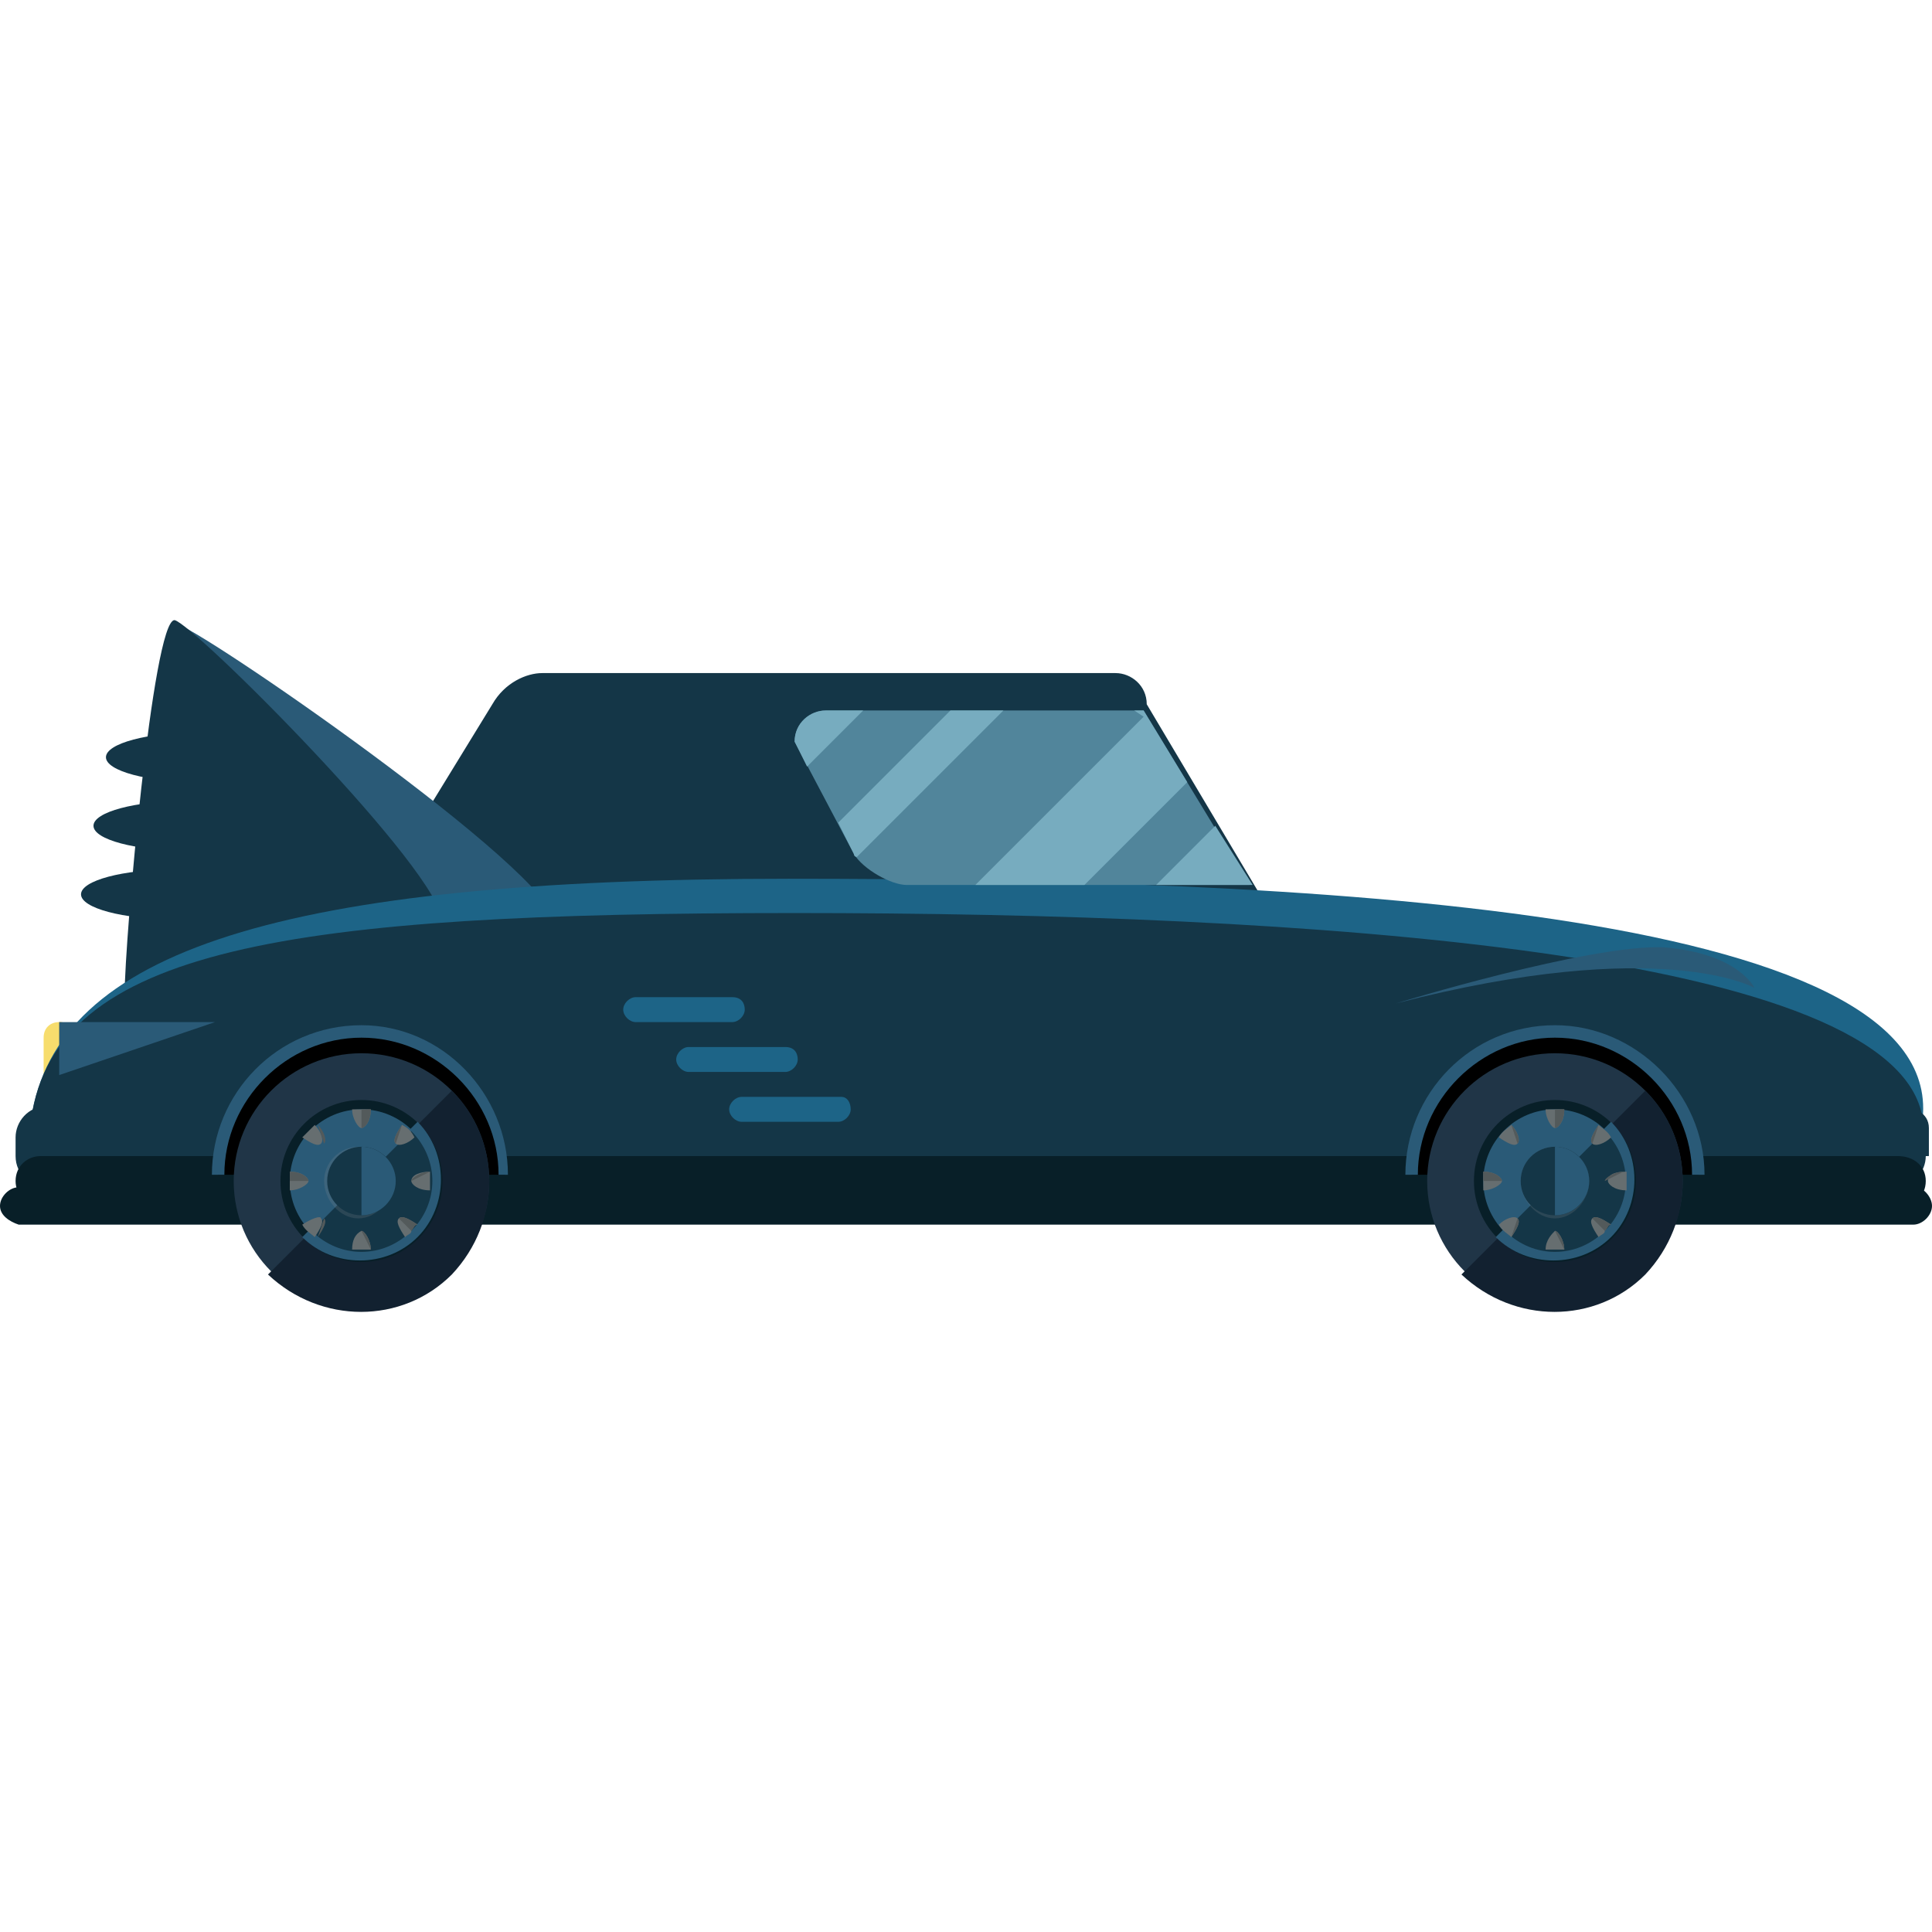
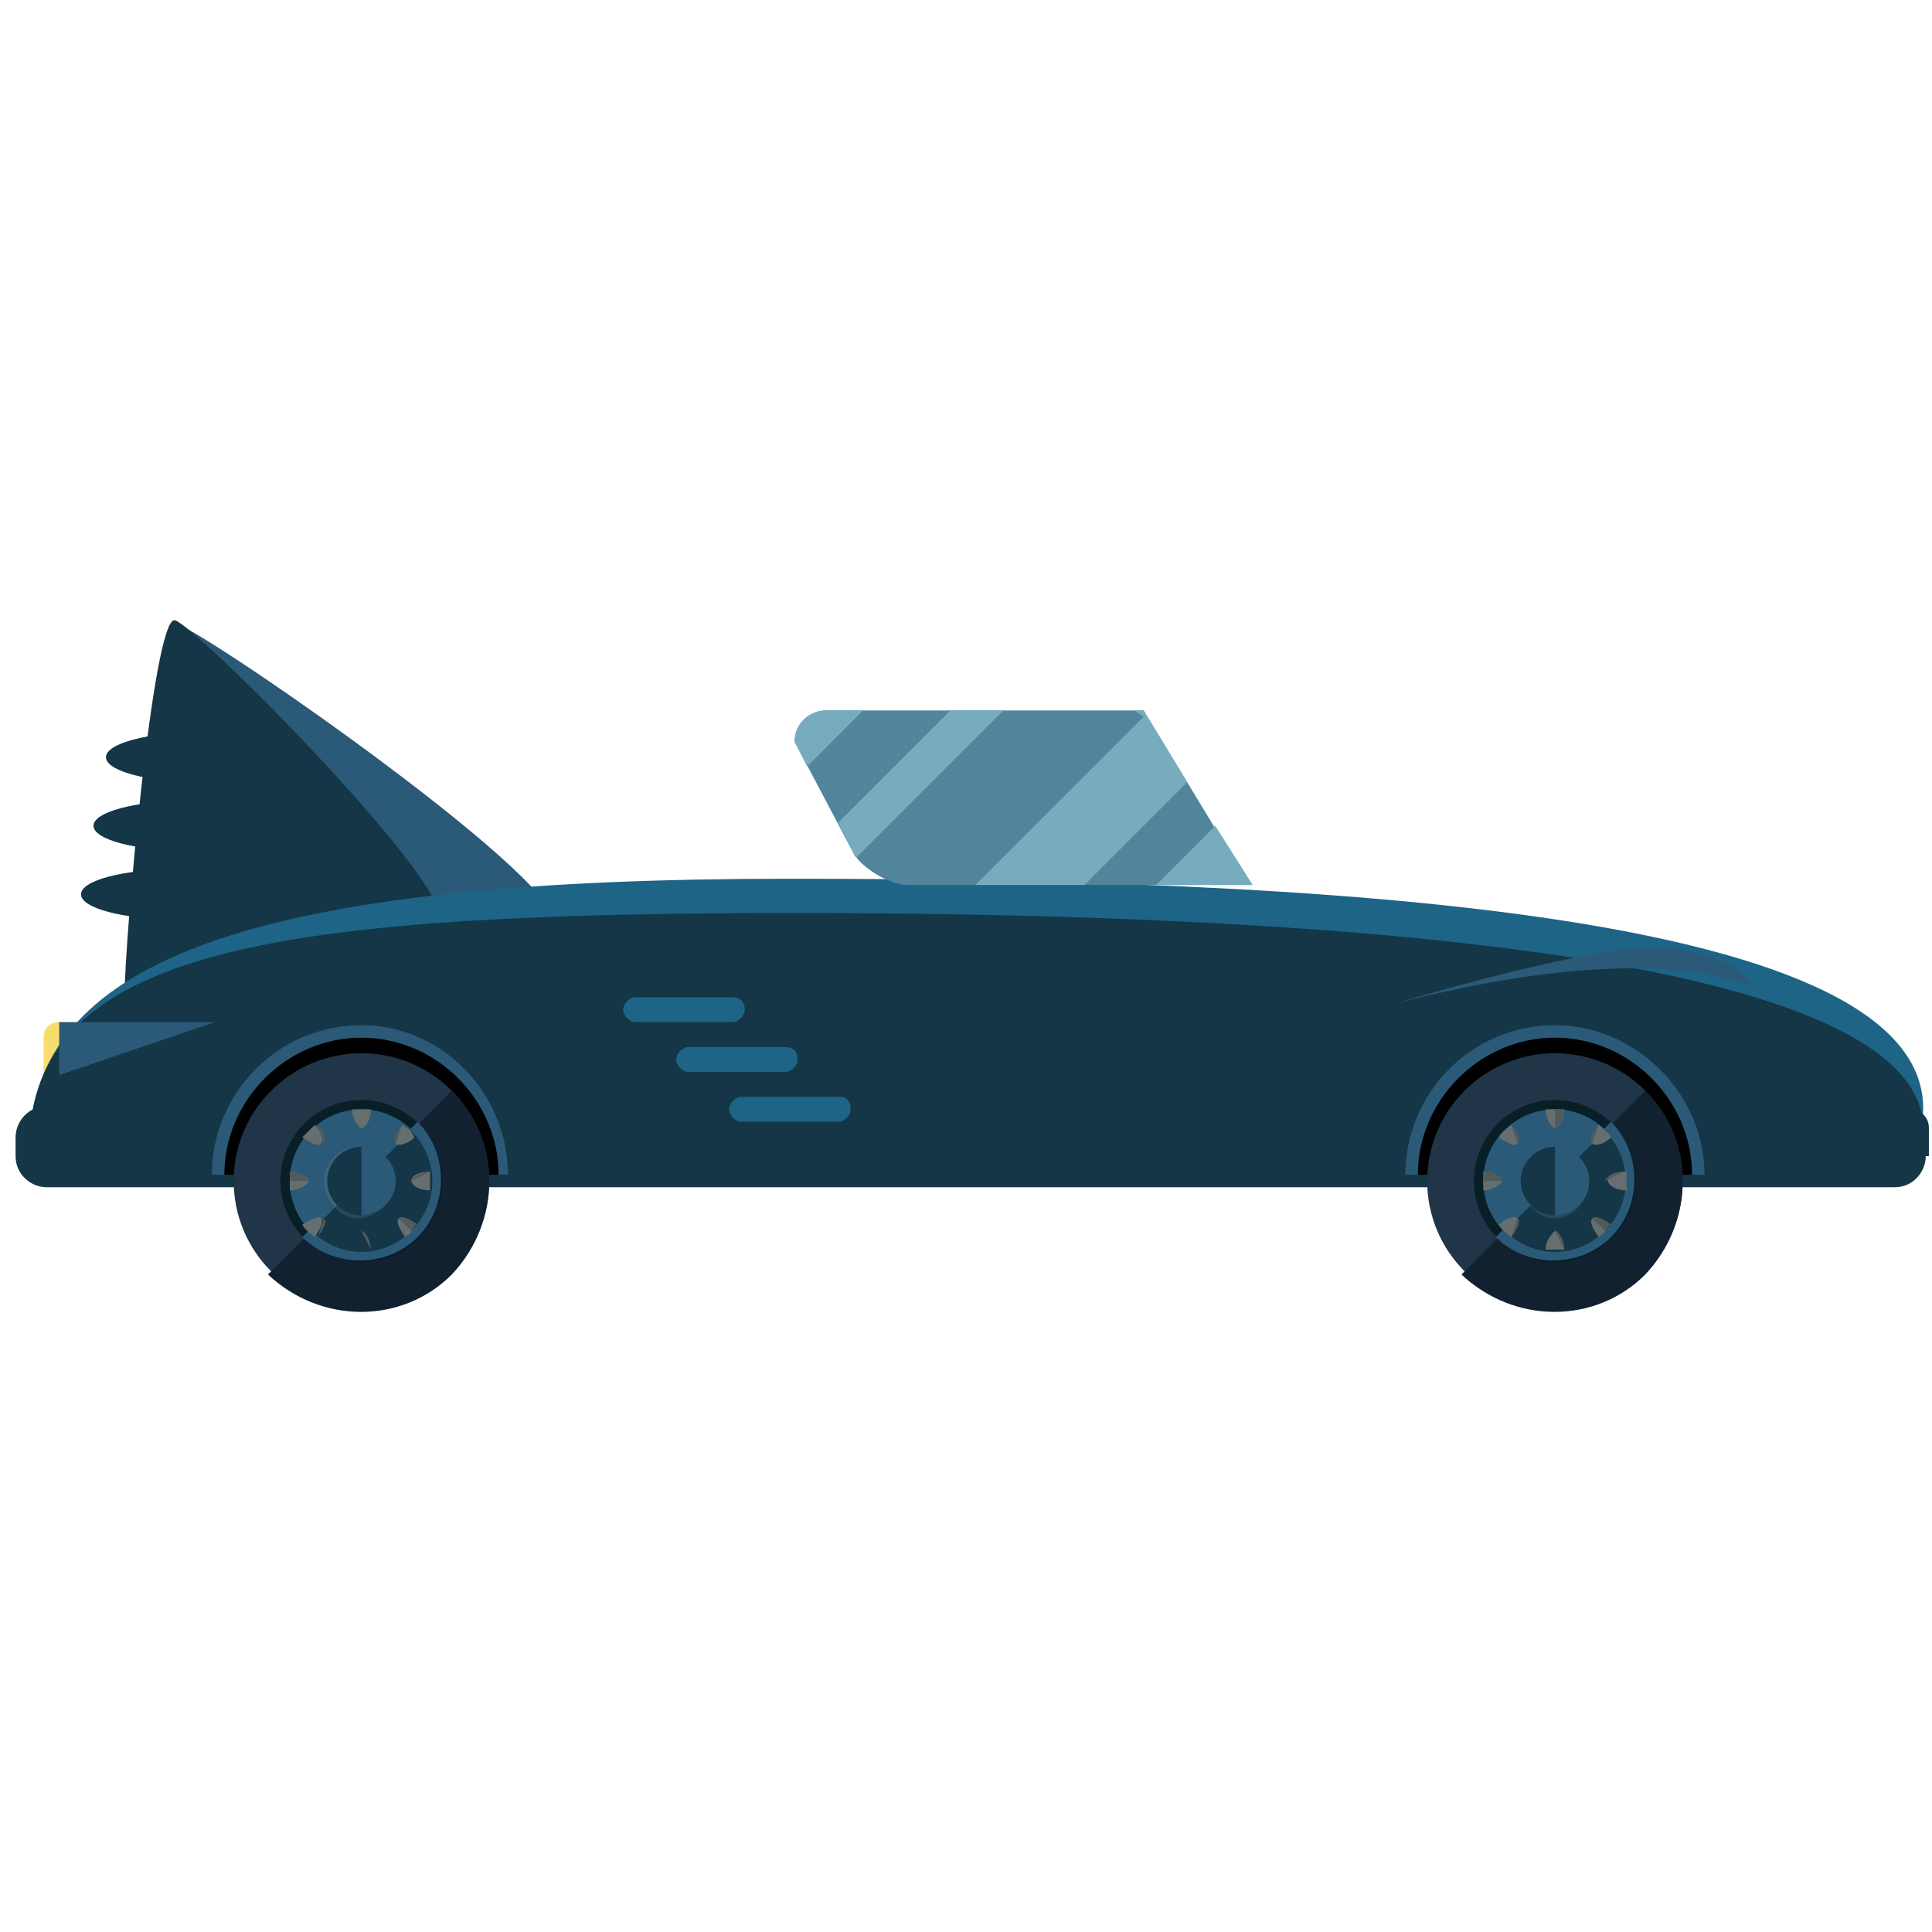
<svg xmlns="http://www.w3.org/2000/svg" height="800px" width="800px" version="1.1" id="Layer_1" viewBox="0 0 496 496" xml:space="preserve">
-   <path style="fill:#143647;" d="M332,244c0,4-3.2,8-8,8H133.6c-4,0-37.6-16.8-37.6-21.6l30.4-49.6c3.2-5.6,8.8-8,12.8-8h147.2  c4,0,8,3.2,8,8L332,244z" />
  <path style="fill:#F7DD6D;" d="M19.2,280c0,2.4-1.6,4-4,4l0,0c-2.4,0-4-1.6-4-4v-13.6c0-2.4,1.6-4,4-4l0,0c2.4,0,4,1.6,4,4V280z" />
  <path style="fill:#E2C447;" d="M15.2,262.4L15.2,262.4c2.4,0,4,1.6,4,4V280c0,2.4-1.6,4-4,4l0,0" />
  <path style="fill:#2A5A77;" d="M142.4,236.8c0,13.6-87.2,24-92.8,24c-5.6,0-9.6-11.2-9.6-24c0-12.8-0.8-76.8,4.8-76.8  C49.6,160,142.4,224,142.4,236.8z" />
  <path style="fill:#143647;" d="M113.6,236.8c0,13.6-58.4,24-64,24s-17.6,8-17.6-5.6s7.2-96,12.8-96C49.6,160,113.6,224,113.6,236.8z  " />
  <path style="fill:#1D6487;" d="M493.6,287.2c5.6-54.4-160.8-61.6-291.2-61.6C72.8,225.6,14.4,244,8,287.2H493.6z" />
  <g>
    <path style="fill:#143647;" d="M493.6,287.2c-6.4-43.2-159.2-52.8-289.6-52.8c-129.6,0-189.6,8.8-196,52.8H493.6z" />
    <path style="fill:#143647;" d="M494.4,296.8c0,4-3.2,8-8,8H12c-4,0-8-3.2-8-8V292c0-4,3.2-8,8-8h475.2c4,0,8,1.6,8,5.6v7.2H494.4z" />
  </g>
  <g>
-     <path style="fill:#081F28;" d="M494.4,303.2c0,4-3.2,6.4-6.4,6.4H10.4c-4,0-6.4-3.2-6.4-6.4l0,0c0-4,3.2-6.4,6.4-6.4h476.8   C491.2,296.8,494.4,299.2,494.4,303.2L494.4,303.2z" />
-     <path style="fill:#081F28;" d="M496,309.6c0,2.4-2.4,4.8-4.8,4.8H4.8C2.4,313.6,0,312,0,309.6l0,0c0-2.4,2.4-4.8,4.8-4.8H492   C493.6,304.8,496,307.2,496,309.6L496,309.6z" />
-   </g>
+     </g>
  <path d="M56,301.6c0-20,16.8-36.8,36.8-36.8s36.8,16.8,36.8,36.8" />
  <path style="fill:#2A5A77;" d="M130.4,301.6H128c0-19.2-16-35.2-35.2-35.2s-35.2,16-35.2,35.2h-3.2c0-20.8,16.8-38.4,38.4-38.4  C113.6,263.2,130.4,280.8,130.4,301.6z" />
  <circle style="fill:#203547;" cx="92.8" cy="303.2" r="32.8" />
  <path style="fill:#122130;" d="M116,280c12.8,12.8,12.8,33.6,0,47.2c-12.8,12.8-33.6,12.8-47.2,0" />
  <circle style="fill:#081F28;" cx="92.8" cy="303.2" r="20.8" />
  <g>
    <path style="fill:#2A5A77;" d="M107.2,288c8,8,8,21.6,0,29.6s-21.6,8-29.6,0" />
    <circle style="fill:#2A5A77;" cx="92.8" cy="303.2" r="18.4" />
  </g>
  <path style="fill:#143647;" d="M105.6,290.4c7.2,7.2,7.2,18.4,0,25.6s-18.4,7.2-25.6,0" />
  <path style="opacity:0.2;fill:#888F91;enable-background:new    ;" d="M100.8,303.2c0,4.8-4,9.6-8.8,9.6s-8.8-4.8-8.8-9.6  c0-4.8,4-8.8,8.8-8.8C96.8,294.4,100.8,298.4,100.8,303.2z" />
  <circle style="fill:#143647;" cx="92.8" cy="303.2" r="8.8" />
  <path style="fill:#2A5A77;" d="M92.8,294.4c4.8,0,8.8,4,8.8,8.8s-4,8.8-8.8,8.8" />
  <path style="fill:#666E70;" d="M92.8,284.8c-0.8,0-1.6,0-2.4,0c0,2.4,1.6,4.8,2.4,4.8s2.4-1.6,2.4-4.8  C94.4,284.8,93.6,284.8,92.8,284.8z" />
-   <path style="fill:#535A5B;" d="M92.8,289.6c0.8,0,2.4-1.6,2.4-4.8c-0.8,0-1.6,0-2.4,0" />
-   <path style="fill:#666E70;" d="M90.4,320.8c1.6,0,3.2,0,4.8,0c0-2.4-1.6-4.8-2.4-4.8C91.2,316.8,90.4,318.4,90.4,320.8z" />
  <path style="fill:#535A5B;" d="M95.2,320.8c0-2.4-1.6-4.8-2.4-4.8" />
  <path style="fill:#666E70;" d="M77.6,292c2.4,1.6,4,2.4,4.8,1.6s0-3.2-1.6-4.8C80,289.6,79.2,290.4,77.6,292z" />
  <path style="fill:#535A5B;" d="M83.2,293.6c0.8-0.8,0-3.2-1.6-4.8" />
  <path style="fill:#666E70;" d="M107.2,314.4c-2.4-1.6-4-2.4-4.8-1.6s0,2.4,1.6,4.8c0.8-0.8,1.6-0.8,1.6-1.6  C105.6,315.2,106.4,314.4,107.2,314.4z" />
  <path style="fill:#535A5B;" d="M105.6,316c0.8-0.8,0.8-1.6,1.6-1.6c-2.4-1.6-4-2.4-4.8-1.6" />
  <path style="fill:#666E70;" d="M74.4,305.6c2.4,0,4.8-1.6,4.8-2.4s-1.6-2.4-4.8-2.4c0,0.8,0,1.6,0,2.4S74.4,304.8,74.4,305.6z" />
  <path style="fill:#535A5B;" d="M79.2,303.2c0-0.8-1.6-2.4-4.8-2.4c0,0.8,0,1.6,0,2.4" />
  <path style="fill:#666E70;" d="M105.6,303.2c0,0.8,1.6,2.4,4.8,2.4c0-1.6,0-3.2,0-4.8C108,300.8,105.6,301.6,105.6,303.2z" />
  <path style="fill:#535A5B;" d="M110.4,300.8c-2.4,0-4.8,1.6-4.8,2.4" />
  <path style="fill:#666E70;" d="M77.6,314.4c0.8,1.6,2.4,2.4,3.2,3.2c1.6-2.4,2.4-4,1.6-4.8C82.4,312,80,312.8,77.6,314.4z" />
  <path style="fill:#535A5B;" d="M81.6,317.6c1.6-2.4,2.4-4,1.6-4.8" />
  <path style="fill:#666E70;" d="M103.2,288.8c-1.6,2.4-2.4,4-1.6,4.8s3.2,0,4.8-1.6C105.6,290.4,104.8,289.6,103.2,288.8z" />
  <path style="fill:#535A5B;" d="M103.2,288.8c-1.6,2.4-2.4,4-1.6,4.8" />
  <path d="M362.4,301.6c0-20,16.8-36.8,36.8-36.8s36.8,16.8,36.8,36.8" />
  <path style="fill:#2A5A77;" d="M437.6,301.6h-3.2c0-19.2-16-35.2-35.2-35.2s-35.2,16-35.2,35.2h-3.2c0-20.8,16.8-38.4,38.4-38.4  C420,263.2,437.6,280.8,437.6,301.6z" />
  <circle style="fill:#203547;" cx="399.2" cy="303.2" r="32.8" />
  <path style="fill:#122130;" d="M422.4,280c12.8,12.8,12.8,33.6,0,47.2c-12.8,12.8-33.6,12.8-47.2,0" />
  <circle style="fill:#081F28;" cx="399.2" cy="303.2" r="20.8" />
  <g>
    <path style="fill:#2A5A77;" d="M413.6,288c8,8,8,21.6,0,29.6s-21.6,8-29.6,0" />
    <circle style="fill:#2A5A77;" cx="399.2" cy="303.2" r="18.4" />
  </g>
  <path style="fill:#143647;" d="M412,290.4c7.2,7.2,7.2,18.4,0,25.6s-18.4,7.2-25.6,0" />
  <path style="opacity:0.2;fill:#888F91;enable-background:new    ;" d="M408,303.2c0,4.8-4,9.6-8.8,9.6s-8.8-4.8-8.8-9.6  c0-4.8,4-8.8,8.8-8.8C404,294.4,408,298.4,408,303.2z" />
  <circle style="fill:#143647;" cx="399.2" cy="303.2" r="8.8" />
  <path style="fill:#2A5A77;" d="M399.2,294.4c4.8,0,8.8,4,8.8,8.8s-4,8.8-8.8,8.8" />
  <path style="fill:#666E70;" d="M399.2,284.8c-0.8,0-1.6,0-2.4,0c0,2.4,1.6,4.8,2.4,4.8s2.4-1.6,2.4-4.8  C400.8,284.8,400,284.8,399.2,284.8z" />
  <path style="fill:#535A5B;" d="M399.2,289.6c0.8,0,2.4-1.6,2.4-4.8c-0.8,0-1.6,0-2.4,0" />
  <path style="fill:#666E70;" d="M396.8,320.8c1.6,0,3.2,0,4.8,0c0-2.4-1.6-4.8-2.4-4.8C398.4,316.8,396.8,318.4,396.8,320.8z" />
  <path style="fill:#535A5B;" d="M401.6,320.8c0-2.4-1.6-4.8-2.4-4.8" />
  <path style="fill:#666E70;" d="M384.8,292c2.4,1.6,4,2.4,4.8,1.6s0-3.2-1.6-4.8C387.2,289.6,385.6,290.4,384.8,292z" />
  <path style="fill:#535A5B;" d="M389.6,293.6c0.8-0.8,0-3.2-1.6-4.8" />
  <path style="fill:#666E70;" d="M413.6,314.4c-2.4-1.6-4-2.4-4.8-1.6s0,2.4,1.6,4.8c0.8-0.8,1.6-0.8,1.6-1.6  C412.8,315.2,412.8,314.4,413.6,314.4z" />
  <path style="fill:#535A5B;" d="M412,316c0.8-0.8,0.8-1.6,1.6-1.6c-2.4-1.6-4-2.4-4.8-1.6" />
  <path style="fill:#666E70;" d="M380.8,305.6c2.4,0,4.8-1.6,4.8-2.4s-1.6-2.4-4.8-2.4c0,0.8,0,1.6,0,2.4S380.8,304.8,380.8,305.6z" />
  <path style="fill:#535A5B;" d="M385.6,303.2c0-0.8-1.6-2.4-4.8-2.4c0,0.8,0,1.6,0,2.4" />
  <path style="fill:#666E70;" d="M412.8,303.2c0,0.8,1.6,2.4,4.8,2.4c0-1.6,0-3.2,0-4.8C414.4,300.8,412.8,301.6,412.8,303.2z" />
  <path style="fill:#535A5B;" d="M416.8,300.8c-2.4,0-4.8,1.6-4.8,2.4" />
  <path style="fill:#666E70;" d="M384.8,314.4c0.8,1.6,2.4,2.4,3.2,3.2c1.6-2.4,2.4-4,1.6-4.8C388.8,312,386.4,312.8,384.8,314.4z" />
  <path style="fill:#535A5B;" d="M388,317.6c1.6-2.4,2.4-4,1.6-4.8" />
  <path style="fill:#666E70;" d="M410.4,288.8c-1.6,2.4-2.4,4-1.6,4.8s3.2,0,4.8-1.6C412.8,290.4,411.2,289.6,410.4,288.8z" />
  <path style="fill:#535A5B;" d="M410.4,288.8c-1.6,2.4-2.4,4-1.6,4.8" />
  <g>
    <polygon style="fill:#2A5A77;" points="55.2,262.4 15.2,262.4 15.2,276  " />
    <path style="fill:#2A5A77;" d="M450.4,253.6c0,0-24-13.6-92,4c0,0,49.6-15.2,68.8-14.4C446.4,244.8,450.4,253.6,450.4,253.6z" />
  </g>
  <g>
    <ellipse style="fill:#143647;" cx="51.2" cy="194.4" rx="24" ry="6.4" />
    <ellipse style="fill:#143647;" cx="48" cy="212" rx="24" ry="6.4" />
    <ellipse style="fill:#143647;" cx="44.8" cy="229.6" rx="24" ry="6.4" />
  </g>
  <path style="fill:#51859B;" d="M293.6,182.4H212c-4,0-8,3.2-8,8l15.2,28.8c2.4,4,9.6,8,13.6,8h88L293.6,182.4z" />
  <g>
    <polygon style="fill:#77ACBF;" points="296.8,227.2 321.6,227.2 312,212  " />
    <polygon style="fill:#77ACBF;" points="293.6,184 250.4,227.2 278.4,227.2 304.8,200.8 293.6,182.4 291.2,182.4  " />
    <path style="fill:#77ACBF;" d="M221.6,182.4H212c-4,0-8,3.2-8,8l3.2,6.4L221.6,182.4z" />
    <path style="fill:#77ACBF;" d="M244,182.4l-28.8,28.8l4,8c0,0,0,0.8,0.8,0.8l37.6-37.6H244z" />
  </g>
  <g>
    <path style="fill:#1D6487;" d="M191.2,259.2c0,1.6-1.6,3.2-3.2,3.2h-24.8c-1.6,0-3.2-1.6-3.2-3.2l0,0c0-1.6,1.6-3.2,3.2-3.2H188   C190.4,256,191.2,257.6,191.2,259.2L191.2,259.2z" />
    <path style="fill:#1D6487;" d="M204.8,272c0,1.6-1.6,3.2-3.2,3.2h-24.8c-1.6,0-3.2-1.6-3.2-3.2l0,0c0-1.6,1.6-3.2,3.2-3.2h24.8   C204,268.8,204.8,270.4,204.8,272L204.8,272z" />
    <path style="fill:#1D6487;" d="M218.4,284.8c0,1.6-1.6,3.2-3.2,3.2h-24.8c-1.6,0-3.2-1.6-3.2-3.2l0,0c0-1.6,1.6-3.2,3.2-3.2H216   C217.6,281.6,218.4,283.2,218.4,284.8L218.4,284.8z" />
  </g>
</svg>